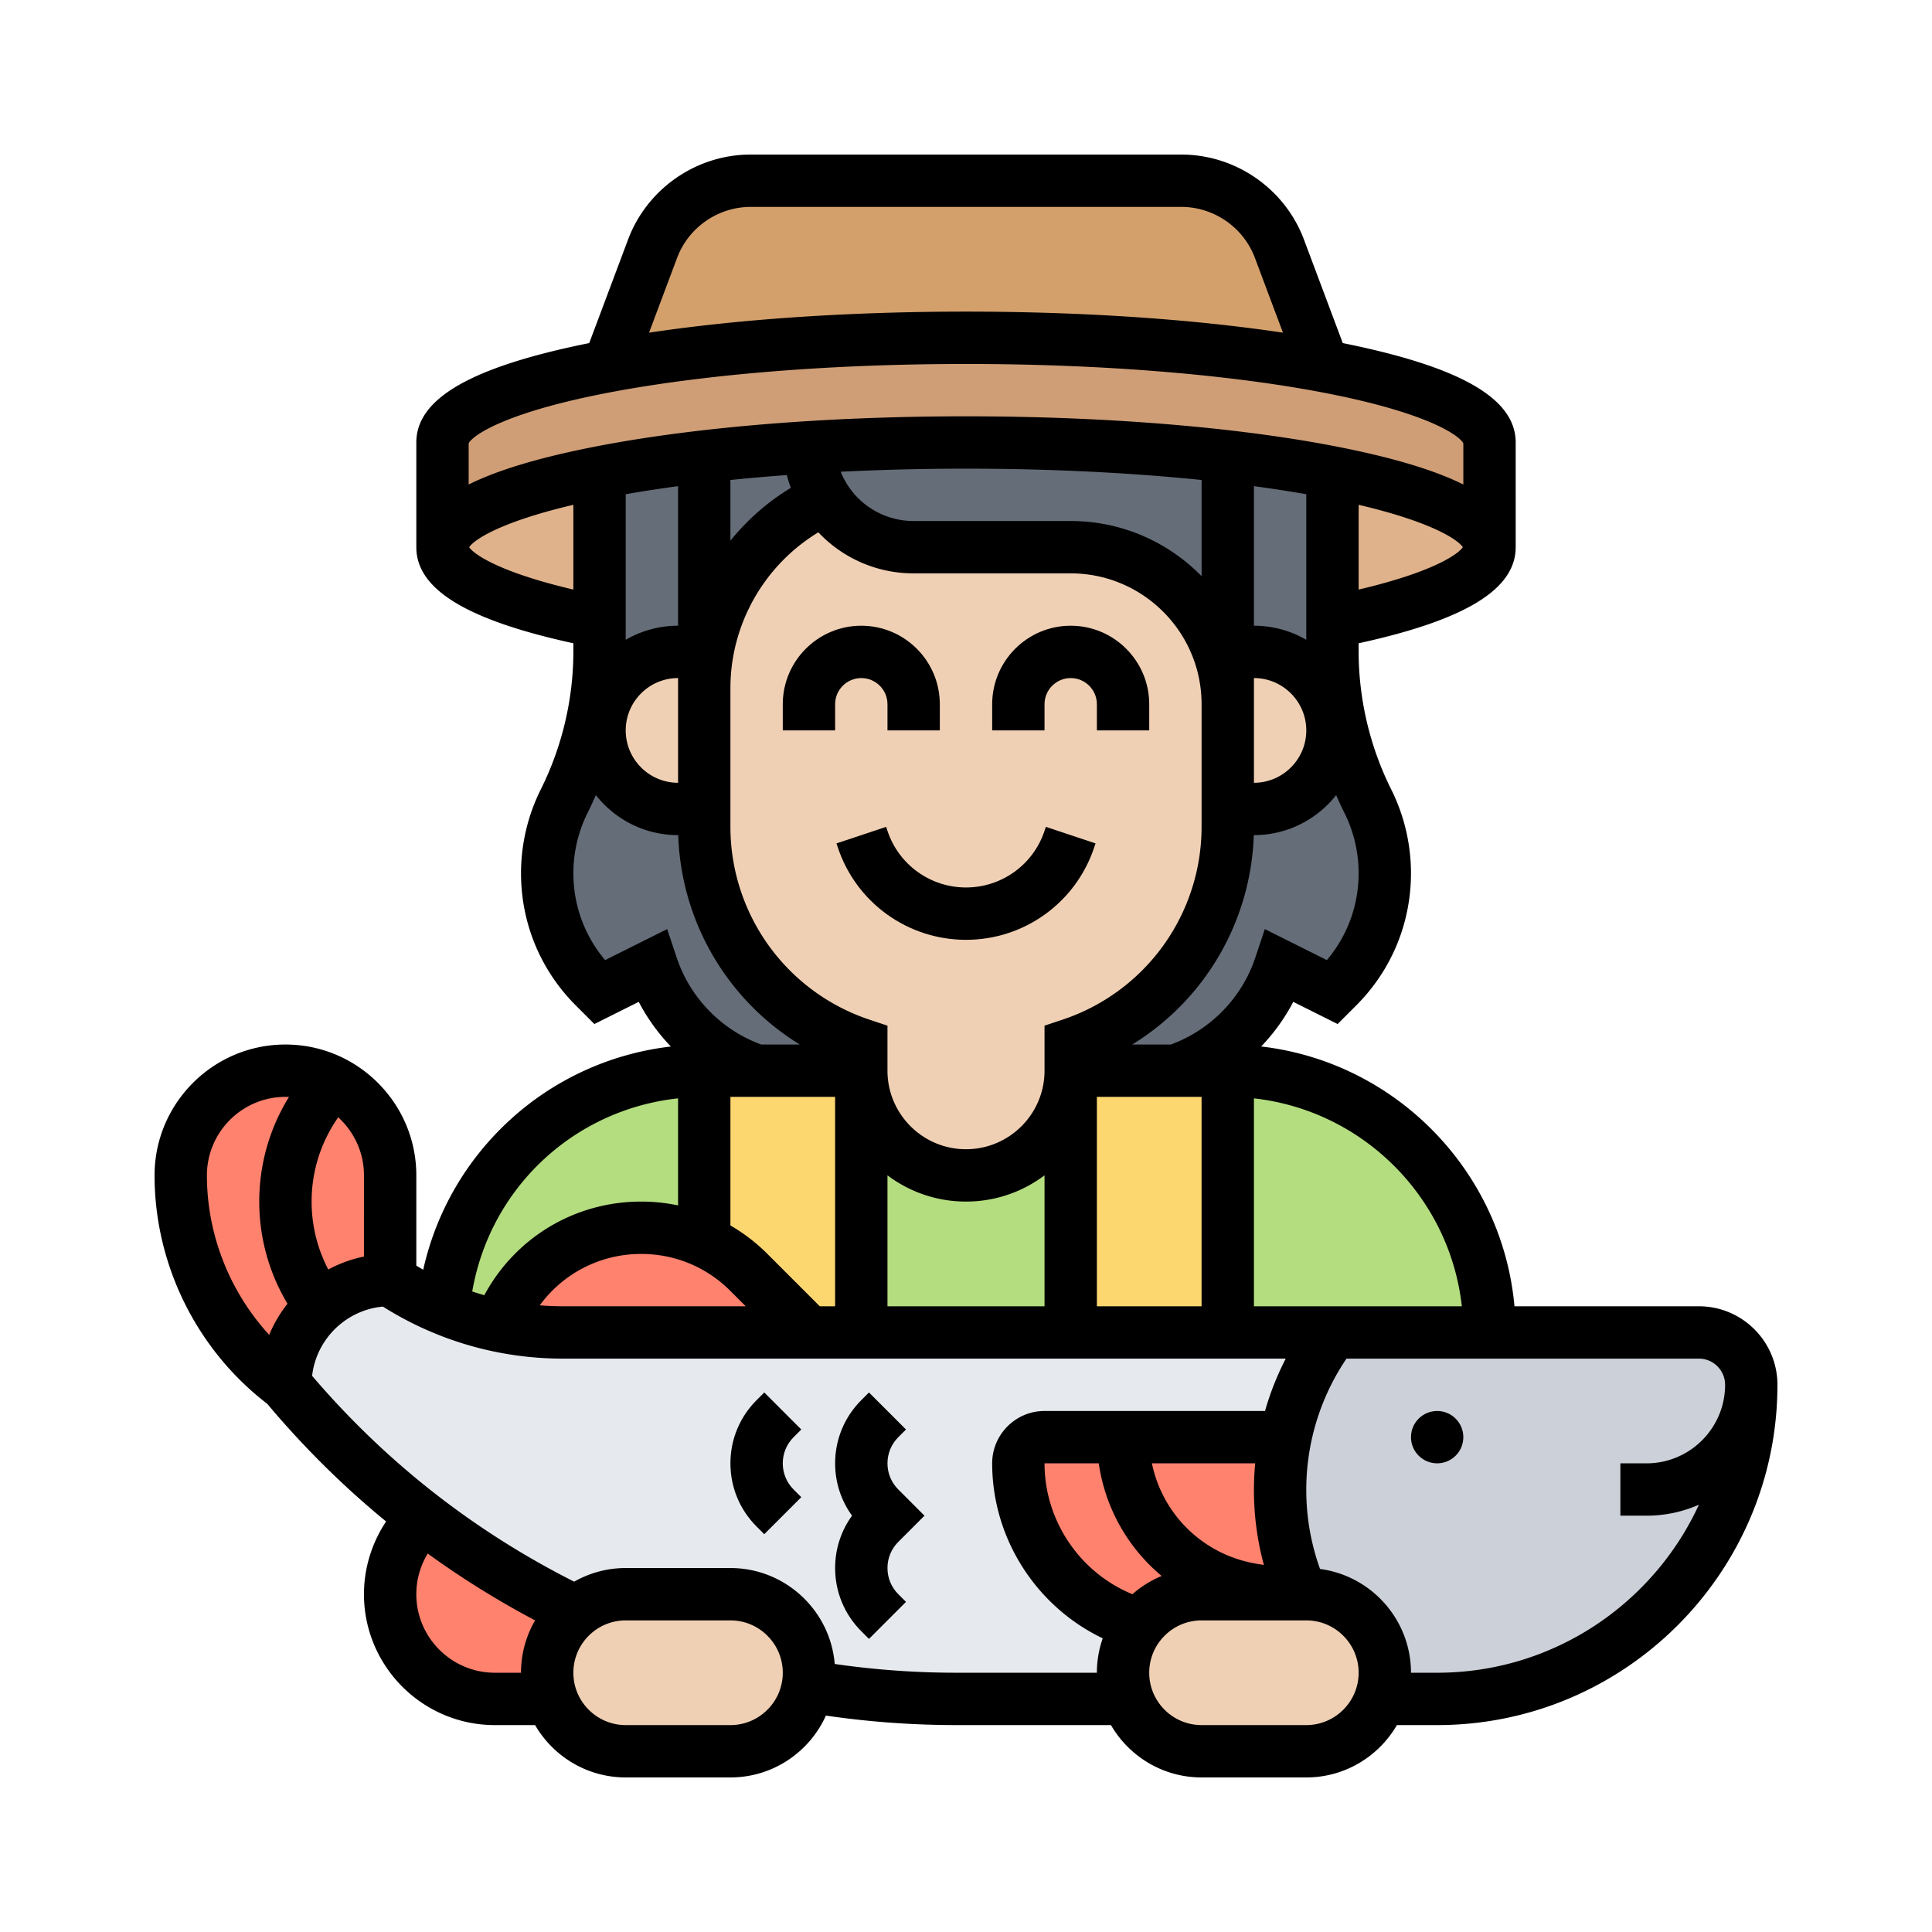
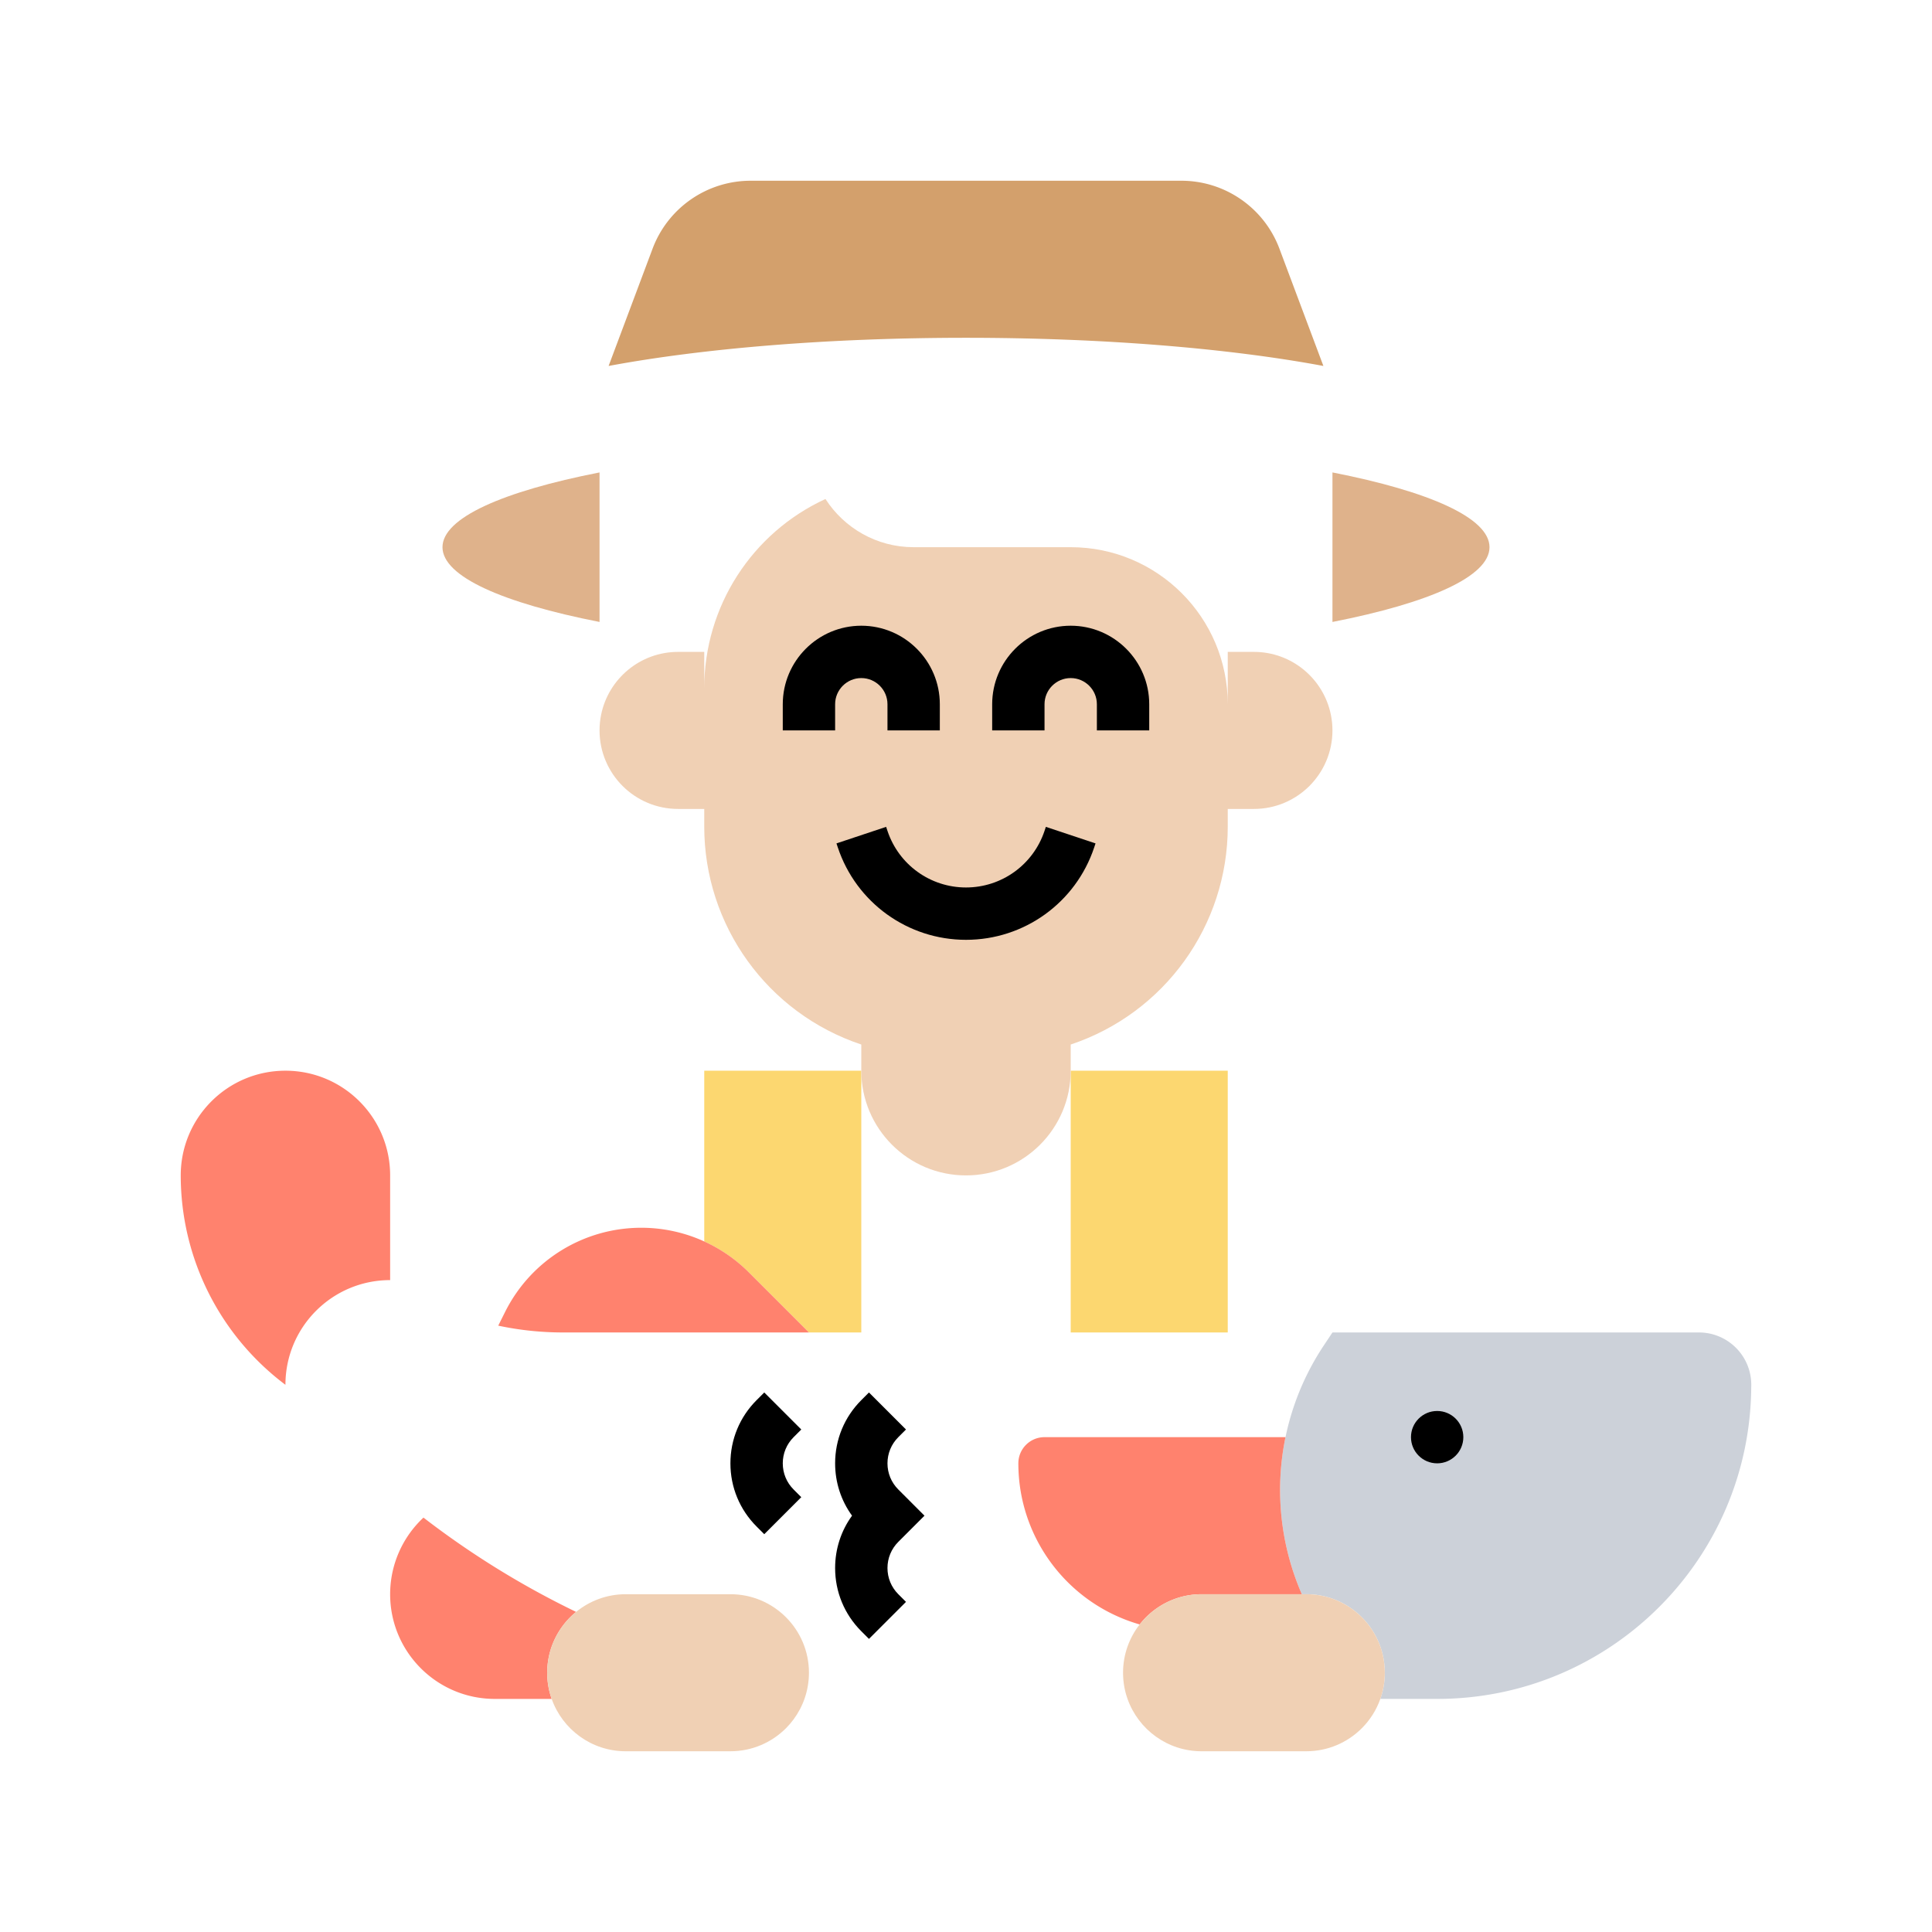
<svg xmlns="http://www.w3.org/2000/svg" version="1.1" width="512" height="512" x="0" y="0" viewBox="0 0 496 496" style="enable-background:new 0 0 512 512" xml:space="preserve" class="">
  <g transform="matrix(0.84,0,0,0.84,39.68,39.68)">
    <path fill="#d3a06c" d="m343.79 28.76 13.44 35.85C328.63 59.27 290.22 56 248 56s-80.63 3.27-109.23 8.61l13.44-35.85A32.011 32.011 0 0 1 182.18 8h131.64c13.34 0 25.28 8.27 29.97 20.76z" opacity="1" data-original="#d3a06c" />
-     <path fill="#cf9e76" d="M408 88v32c0-8.95-18.38-17.04-48-22.85-9.57-1.88-20.32-3.52-32-4.87-23.53-2.72-50.86-4.28-80-4.28-16.71 0-32.83.51-47.97 1.46v.01c-11.26.7-21.99 1.65-32.03 2.81-11.68 1.35-22.43 2.99-32 4.87-29.62 5.81-48 13.9-48 22.85V88c0-9.23 19.53-17.54 50.77-23.38v-.01C167.37 59.27 205.78 56 248 56s80.63 3.27 109.23 8.61v.01C388.47 70.46 408 78.77 408 88z" opacity="1" data-original="#cf9e76" />
    <path fill="#dfb28b" d="M408 120c0 8.95-18.38 17.04-48 22.85v-45.7c29.62 5.81 48 13.9 48 22.85zM136 97.15v45.7c-29.62-5.81-48-13.9-48-22.85s18.38-17.04 48-22.85z" opacity="1" data-original="#dfb28b" />
-     <path fill="#656d78" d="M374.68 208.31c-.87-3.69-2.17-7.29-3.88-10.7-4.22-8.44-7.23-17.39-8.99-26.59-1.2-6.3-1.81-12.73-1.81-19.18V97.15c-9.57-1.88-20.32-3.52-32-4.87-23.53-2.72-50.86-4.28-80-4.28-16.71 0-32.83.51-47.97 1.46v.01c-11.26.7-21.99 1.65-32.03 2.81-11.68 1.35-22.43 2.99-32 4.87V151.84c0 6.45-.61 12.88-1.81 19.18-1.76 9.2-4.77 18.15-8.99 26.59a48.951 48.951 0 0 0-3.88 10.7c-.88 3.69-1.32 7.49-1.32 11.31 0 6.52 1.3 12.92 3.74 18.83a49.259 49.259 0 0 0 10.67 15.96L136 256l16-8a50.57 50.57 0 0 0 32 32h32v-8c-28.67-9.56-48-36.38-48-66.6V200h-8c-6.62 0-12.62-2.69-16.97-7.03-4.34-4.35-7.03-10.35-7.03-16.97 0-1.66.17-3.27.49-4.83C138.73 160.23 148.41 152 160 152h8v11.08c0-24.94 14.56-47.48 37.05-57.81 5.7 8.86 15.64 14.73 26.95 14.73h48c26.51 0 48 21.49 48 48v-16h8c11.59 0 21.27 8.23 23.51 19.17.32 1.56.49 3.17.49 4.83 0 6.62-2.69 12.62-7.03 16.97-4.35 4.34-10.35 7.03-16.97 7.03h-8v5.4c0 30.22-19.33 57.04-48 66.6v8h32a50.57 50.57 0 0 0 32-32l16 8 1.59-1.59a49.259 49.259 0 0 0 10.67-15.96 49.374 49.374 0 0 0 3.74-18.83c0-3.82-.44-7.62-1.32-11.31z" opacity="1" data-original="#656d78" />
-     <path fill="#b4dd7f" d="M408 360h-80v-80c44.18 0 80 35.82 80 80zM280 280v80h-64v-80c0 17.67 14.33 32 32 32 8.84 0 16.84-3.58 22.63-9.37S280 288.84 280 280zM168 280v52.16l-.01.02c-.48-.22-.97-.44-1.46-.64a46.4 46.4 0 0 0-17.79-3.54c-17.61 0-33.72 9.95-41.59 25.7l-2.11 4.22c-2.63-.56-5.23-1.23-7.8-2.01-3.02-.91-5.99-1.98-8.91-3.19C92 311.95 126.27 280 168 280z" opacity="1" data-original="#b4dd7f" />
    <path fill="#fcd770" d="M328 280v80h-48v-80h32zM216 280v80h-16l-18.38-18.38c-3.98-3.98-8.6-7.15-13.63-9.44l.01-.02V280h16z" opacity="1" data-original="#fcd770" class="" />
-     <path fill="#e6e9ed" d="m360 360-2.61 3.92A79.597 79.597 0 0 0 345.65 392H272c-4.42 0-8 3.58-8 8 0 11.46 3.8 22.19 10.33 30.85s15.81 15.25 26.75 18.39c-3.18 4.07-5.08 9.2-5.08 14.76 0 2.8.48 5.5 1.37 8h-52.41c-15.3 0-30.46-1.31-45.31-3.87h-.01c.24-1.34.36-2.72.36-4.13 0-13.25-10.75-24-24-24h-32c-5.75 0-11.03 2.03-15.17 5.41v-.01c-16.45-7.95-32.1-17.6-46.65-28.82A266.821 266.821 0 0 1 40 376c0-8.84 3.58-16.84 9.37-22.63S63.16 344 72 344a94.228 94.228 0 0 0 16.33 8.72c2.92 1.21 5.89 2.28 8.91 3.19a94.891 94.891 0 0 0 27.6 4.09H328z" opacity="1" data-original="#e6e9ed" class="" />
    <path fill="#ccd1d9" d="M487.99 376.83c-.22 26.18-10.91 49.86-28.11 67.05C442.51 461.26 418.51 472 392 472h-17.37c.89-2.5 1.37-5.2 1.37-8 0-13.25-10.75-24-24-24h-1.36a79.736 79.736 0 0 1 6.75-76.08L360 360h112c8.84 0 16 7.16 16 16 0 .28 0 .55-.01.83z" opacity="1" data-original="#ccd1d9" class="" />
    <path fill="#ff826e" d="M350.64 440H320c-6.62 0-12.62 2.69-16.97 7.03-.69.69-1.34 1.43-1.95 2.21-10.94-3.14-20.22-9.73-26.75-18.39S264 411.46 264 400c0-4.42 3.58-8 8-8h73.65a79.736 79.736 0 0 0 4.99 48zM72 312v32c-8.84 0-16.84 3.58-22.63 9.37S40 367.16 40 376a80.016 80.016 0 0 1-32-64c0-8.84 3.58-16.84 9.37-22.63S31.16 280 40 280s16.84 3.58 22.63 9.37S72 303.16 72 312zM127.03 447.03c-4.34 4.35-7.03 10.35-7.03 16.97 0 2.8.48 5.5 1.37 8H104c-8.84 0-16.84-3.58-22.63-9.37S72 448.84 72 440c0-8.93 3.73-17.39 10.18-23.41v-.01a265.822 265.822 0 0 0 46.65 28.82v.01c-.63.51-1.23 1.05-1.8 1.62zM200 360h-75.16c-6.69 0-13.32-.7-19.8-2.08l2.11-4.22c7.87-15.75 23.98-25.7 41.59-25.7a46.4 46.4 0 0 1 17.79 3.54c.49.2.98.42 1.46.64 5.03 2.29 9.65 5.46 13.63 9.44z" opacity="1" data-original="#ff826e" class="" />
    <path fill="#f0d0b4" d="M376 464c0 2.8-.48 5.5-1.37 8-1.2 3.41-3.16 6.46-5.66 8.97-4.35 4.34-10.35 7.03-16.97 7.03h-32c-10.44 0-19.33-6.68-22.63-16-.89-2.5-1.37-5.2-1.37-8 0-5.56 1.9-10.69 5.08-14.76.61-.78 1.26-1.52 1.95-2.21 4.35-4.34 10.35-7.03 16.97-7.03h32c13.25 0 24 10.75 24 24zM200 464c0 1.41-.12 2.79-.36 4.13-.86 4.97-3.25 9.42-6.67 12.84-4.35 4.34-10.35 7.03-16.97 7.03h-32c-10.44 0-19.33-6.68-22.63-16-.89-2.5-1.37-5.2-1.37-8 0-6.62 2.69-12.62 7.03-16.97.57-.57 1.17-1.11 1.8-1.62 4.14-3.38 9.42-5.41 15.17-5.41h32c13.25 0 24 10.75 24 24zM359.51 171.17c.32 1.56.49 3.17.49 4.83 0 6.62-2.69 12.62-7.03 16.97-4.35 4.34-10.35 7.03-16.97 7.03h-8v-48h8c11.59 0 21.27 8.23 23.51 19.17zM328 200v5.4c0 30.22-19.33 57.04-48 66.6v8c0 8.84-3.58 16.84-9.37 22.63S256.84 312 248 312c-17.67 0-32-14.33-32-32v-8c-28.67-9.56-48-36.38-48-66.6v-42.32c0-24.94 14.56-47.48 37.05-57.81 5.7 8.86 15.64 14.73 26.95 14.73h48c26.51 0 48 21.49 48 48zM168 163.08V200h-8c-6.62 0-12.62-2.69-16.97-7.03-4.34-4.35-7.03-10.35-7.03-16.97 0-1.66.17-3.27.49-4.83C138.73 160.23 148.41 152 160 152h8z" opacity="1" data-original="#f0d0b4" />
    <path d="M208 168c0-4.411 3.589-8 8-8s8 3.589 8 8v8h16v-8c0-13.234-10.767-24-24-24s-24 10.766-24 24v8h16zM272 168c0-4.411 3.589-8 8-8s8 3.589 8 8v8h16v-8c0-13.234-10.767-24-24-24s-24 10.766-24 24v8h16zM224 206.704l-.41-1.231-15.18 5.056.411 1.234C214.452 228.652 230.197 240 248 240s33.548-11.348 39.18-28.241l.41-1.231-15.18-5.056-.409 1.229C268.551 217.048 258.906 224 248 224s-20.551-6.952-24-17.296z" fill="#000000" opacity="1" data-original="#000000" class="" />
-     <path d="M472 352h-56.367c-3.75-41.413-36.309-74.633-77.424-79.404a58.92 58.92 0 0 0 9.81-13.642l13.562 6.781 5.664-5.664C378.049 249.265 384 234.898 384 219.617a57.501 57.501 0 0 0-6.04-25.585C371.444 181 368 166.41 368 151.84v-2.474c32.702-7.131 48-16.523 48-29.366V88c0-13.462-16.801-23.119-52.849-30.381l-11.875-31.664C345.455 10.431 330.404 0 313.824 0H182.176c-16.58 0-31.631 10.431-37.452 25.955l-11.875 31.664C96.801 64.881 80 74.538 80 88v32c0 12.844 15.298 22.235 48 29.366v2.474c0 14.57-3.444 29.16-9.96 42.192a57.501 57.501 0 0 0-6.04 25.585c0 15.281 5.951 29.648 16.756 40.454l5.664 5.664 13.562-6.781a58.894 58.894 0 0 0 9.824 13.658 87.69 87.69 0 0 0-49.324 22.569c-13.363 12.275-22.487 28.191-26.367 45.641-.711-.4-1.413-.818-2.114-1.238V312c0-22.056-17.944-40-40-40S0 289.944 0 312c0 27.239 12.868 53.264 34.458 69.826 11.067 13.193 23.194 25.194 36.309 35.948C66.411 424.304 64 432.047 64 440c0 22.056 17.944 40 40 40h12.305c5.542 9.555 15.877 16 27.695 16h32c12.979 0 24.17-7.772 29.186-18.903A275.788 275.788 0 0 0 244.964 480h47.341c5.542 9.555 15.877 16 27.695 16h32c11.818 0 22.153-6.445 27.695-16H392c57.346 0 104-46.654 104-104 0-13.233-10.767-24-24-24zm-72.455 0H336v-63.545c33.32 3.702 59.843 30.225 63.545 63.545zM272 400h16.58a54.984 54.984 0 0 0 19.215 34.424 32.051 32.051 0 0 0-8.931 5.579C282.842 433.429 272 417.598 272 400zm67.045 31.063-2.274-.379c-16.289-2.714-28.737-15.074-31.951-30.685h31.569a88.436 88.436 0 0 0-.39 8.139 87.325 87.325 0 0 0 3.046 22.925zm-163.082-83.786 4.723 4.723h-55.841c-2.384 0-4.757-.106-7.116-.297 7.174-9.809 18.549-15.703 31.01-15.703 10.283 0 19.952 4.005 27.224 11.277zM203.314 352l-16.037-16.037A54.787 54.787 0 0 0 176 327.297V288h32v64zM160 192c-8.822 0-16-7.178-16-16s7.178-16 16-16zm192-43.695A31.796 31.796 0 0 0 336 144v-42.652c5.564.748 10.905 1.57 16 2.464zM336 160c8.822 0 16 7.178 16 16s-7.178 16-16 16zm-16-31.138C309.828 118.467 295.658 112 280 112h-48a23.956 23.956 0 0 1-22.29-15.062A775.38 775.38 0 0 1 248 96c25.36 0 49.95 1.202 72 3.459zm-126.752-30.91a39.91 39.91 0 0 0 1.213 3.905A71.548 71.548 0 0 0 176 118.012V99.459a611.072 611.072 0 0 1 17.248-1.507zM160 144a31.796 31.796 0 0 0-16 4.305v-44.493a406.76 406.76 0 0 1 16-2.464zm16 19.081c0-19.567 10.373-37.642 26.878-47.62A39.902 39.902 0 0 0 232 128h48c22.056 0 40 17.944 40 40v37.404a62.118 62.118 0 0 1-42.529 59.006L272 266.234V280c0 13.233-10.767 24-24 24s-24-10.767-24-24v-13.766l-5.471-1.824A62.118 62.118 0 0 1 176 205.404zm48 148.897c6.69 5.034 15.002 8.022 24 8.022s17.31-2.988 24-8.022V352h-48zM288 288h32v64h-32zm70.285-41.802-18.958-9.479-2.917 8.751c-4.091 12.274-13.7 22.103-25.822 26.53h-11.789a78.08 78.08 0 0 0 37.152-64H336c10.185 0 19.267-4.789 25.132-12.227a108.019 108.019 0 0 0 2.518 5.415 41.4 41.4 0 0 1 4.351 18.429c-.001 9.841-3.428 19.156-9.716 26.581zM368 132.953v-25.907c22.417 5.261 30.332 10.676 31.848 12.953-1.503 2.243-9.373 7.676-31.848 12.954zM159.704 31.573C163.197 22.258 172.228 16 182.176 16h131.648c9.948 0 18.979 6.258 22.472 15.573l8.574 22.863C316.982 50.259 283.331 48 248 48s-68.982 2.259-96.87 6.436zm-18.983 40.819C169.911 66.98 208.011 64 248 64s78.089 2.98 107.279 8.392c33.39 6.189 43.494 13.424 44.721 15.867v12.579c-8.711-4.334-21.061-8.063-37.294-11.31C331.985 83.384 291.248 80 248 80s-83.985 3.384-114.706 9.528c-16.233 3.247-28.583 6.976-37.294 11.31V88.259c1.227-2.444 11.331-9.678 44.721-15.867zm-44.569 47.607c1.516-2.277 9.431-7.692 31.848-12.953v25.907c-22.475-5.278-30.345-10.711-31.848-12.954zm41.563 126.199c-6.288-7.425-9.715-16.74-9.715-26.582a41.424 41.424 0 0 1 4.351-18.43c.89-1.78 1.726-3.587 2.518-5.414C140.733 203.211 149.815 208 160 208h.049a78.08 78.08 0 0 0 37.152 64h-11.789c-12.122-4.427-21.731-14.256-25.822-26.53l-2.917-8.751zM160 288.449v32.72A54.988 54.988 0 0 0 148.739 320c-20.206 0-38.426 10.921-47.958 28.615a86.318 86.318 0 0 1-3.688-1.142c5.484-31.681 31.066-55.565 62.907-59.024zm-96 48.356a39.717 39.717 0 0 0-10.905 3.955A44.685 44.685 0 0 1 48 320a44.703 44.703 0 0 1 7.531-24.875l.592-.888C60.959 298.631 64 304.967 64 312zM16 312c0-13.233 10.767-24 24-24 .362 0 .722.011 1.08.027A60.63 60.63 0 0 0 32 320a60.622 60.622 0 0 0 8.632 31.224 39.995 39.995 0 0 0-5.599 9.514C22.952 347.56 16 330.108 16 312zm88 152c-13.233 0-24-10.767-24-24 0-4.408 1.235-8.709 3.483-12.428A274.077 274.077 0 0 0 116.305 448 31.796 31.796 0 0 0 112 464zm72 16h-32c-8.822 0-16-7.178-16-16s7.178-16 16-16h32c8.822 0 16 7.178 16 16s-7.178 16-16 16zm68.964-16a259.71 259.71 0 0 1-37.085-2.681C206.511 444.925 192.741 432 176 432h-32a31.786 31.786 0 0 0-15.756 4.165c-30.774-15.536-57.694-36.661-80.089-62.903 1.28-11.227 10.337-20.125 21.635-21.161C86.3 362.511 105.276 368 124.845 368H345.72a87.302 87.302 0 0 0-6.331 16H272c-8.822 0-16 7.178-16 16 0 22.988 13.499 43.785 33.785 53.479A31.865 31.865 0 0 0 288 464zM352 480h-32c-8.822 0-16-7.178-16-16s7.178-16 16-16h32c8.822 0 16 7.178 16 16s-7.178 16-16 16zm40-16h-8c0-16.218-12.132-29.648-27.795-31.715A71.236 71.236 0 0 1 352 408.139a71.494 71.494 0 0 1 12.046-39.785l.236-.354H472c4.411 0 8 3.589 8 8 0 13.233-10.767 24-24 24h-8v16h8c5.685 0 11.093-1.2 15.994-3.347C458.067 442.927 427.45 464 392 464z" fill="#000000" opacity="1" data-original="#000000" class="" />
    <circle cx="392" cy="392" r="8" fill="#000000" opacity="1" data-original="#000000" class="" />
    <path d="m197.657 389.657-11.314-11.314-2.343 2.343c-5.159 5.159-8 12.019-8 19.314s2.841 14.155 8 19.314l2.343 2.343 11.314-11.314-2.343-2.343c-2.138-2.137-3.314-4.978-3.314-8s1.177-5.863 3.314-8zM235.313 416l-7.999-8c-2.138-2.137-3.314-4.978-3.314-8s1.177-5.863 3.314-8l2.343-2.343-11.314-11.314-2.343 2.343c-5.159 5.159-8 12.019-8 19.314 0 5.826 1.812 11.374 5.169 16-3.357 4.626-5.169 10.174-5.169 16 0 7.296 2.841 14.155 8 19.314l2.343 2.343 11.314-11.314-2.343-2.343c-2.138-2.137-3.314-4.978-3.314-8s1.177-5.863 3.314-8z" fill="#000000" opacity="1" data-original="#000000" class="" />
  </g>
</svg>